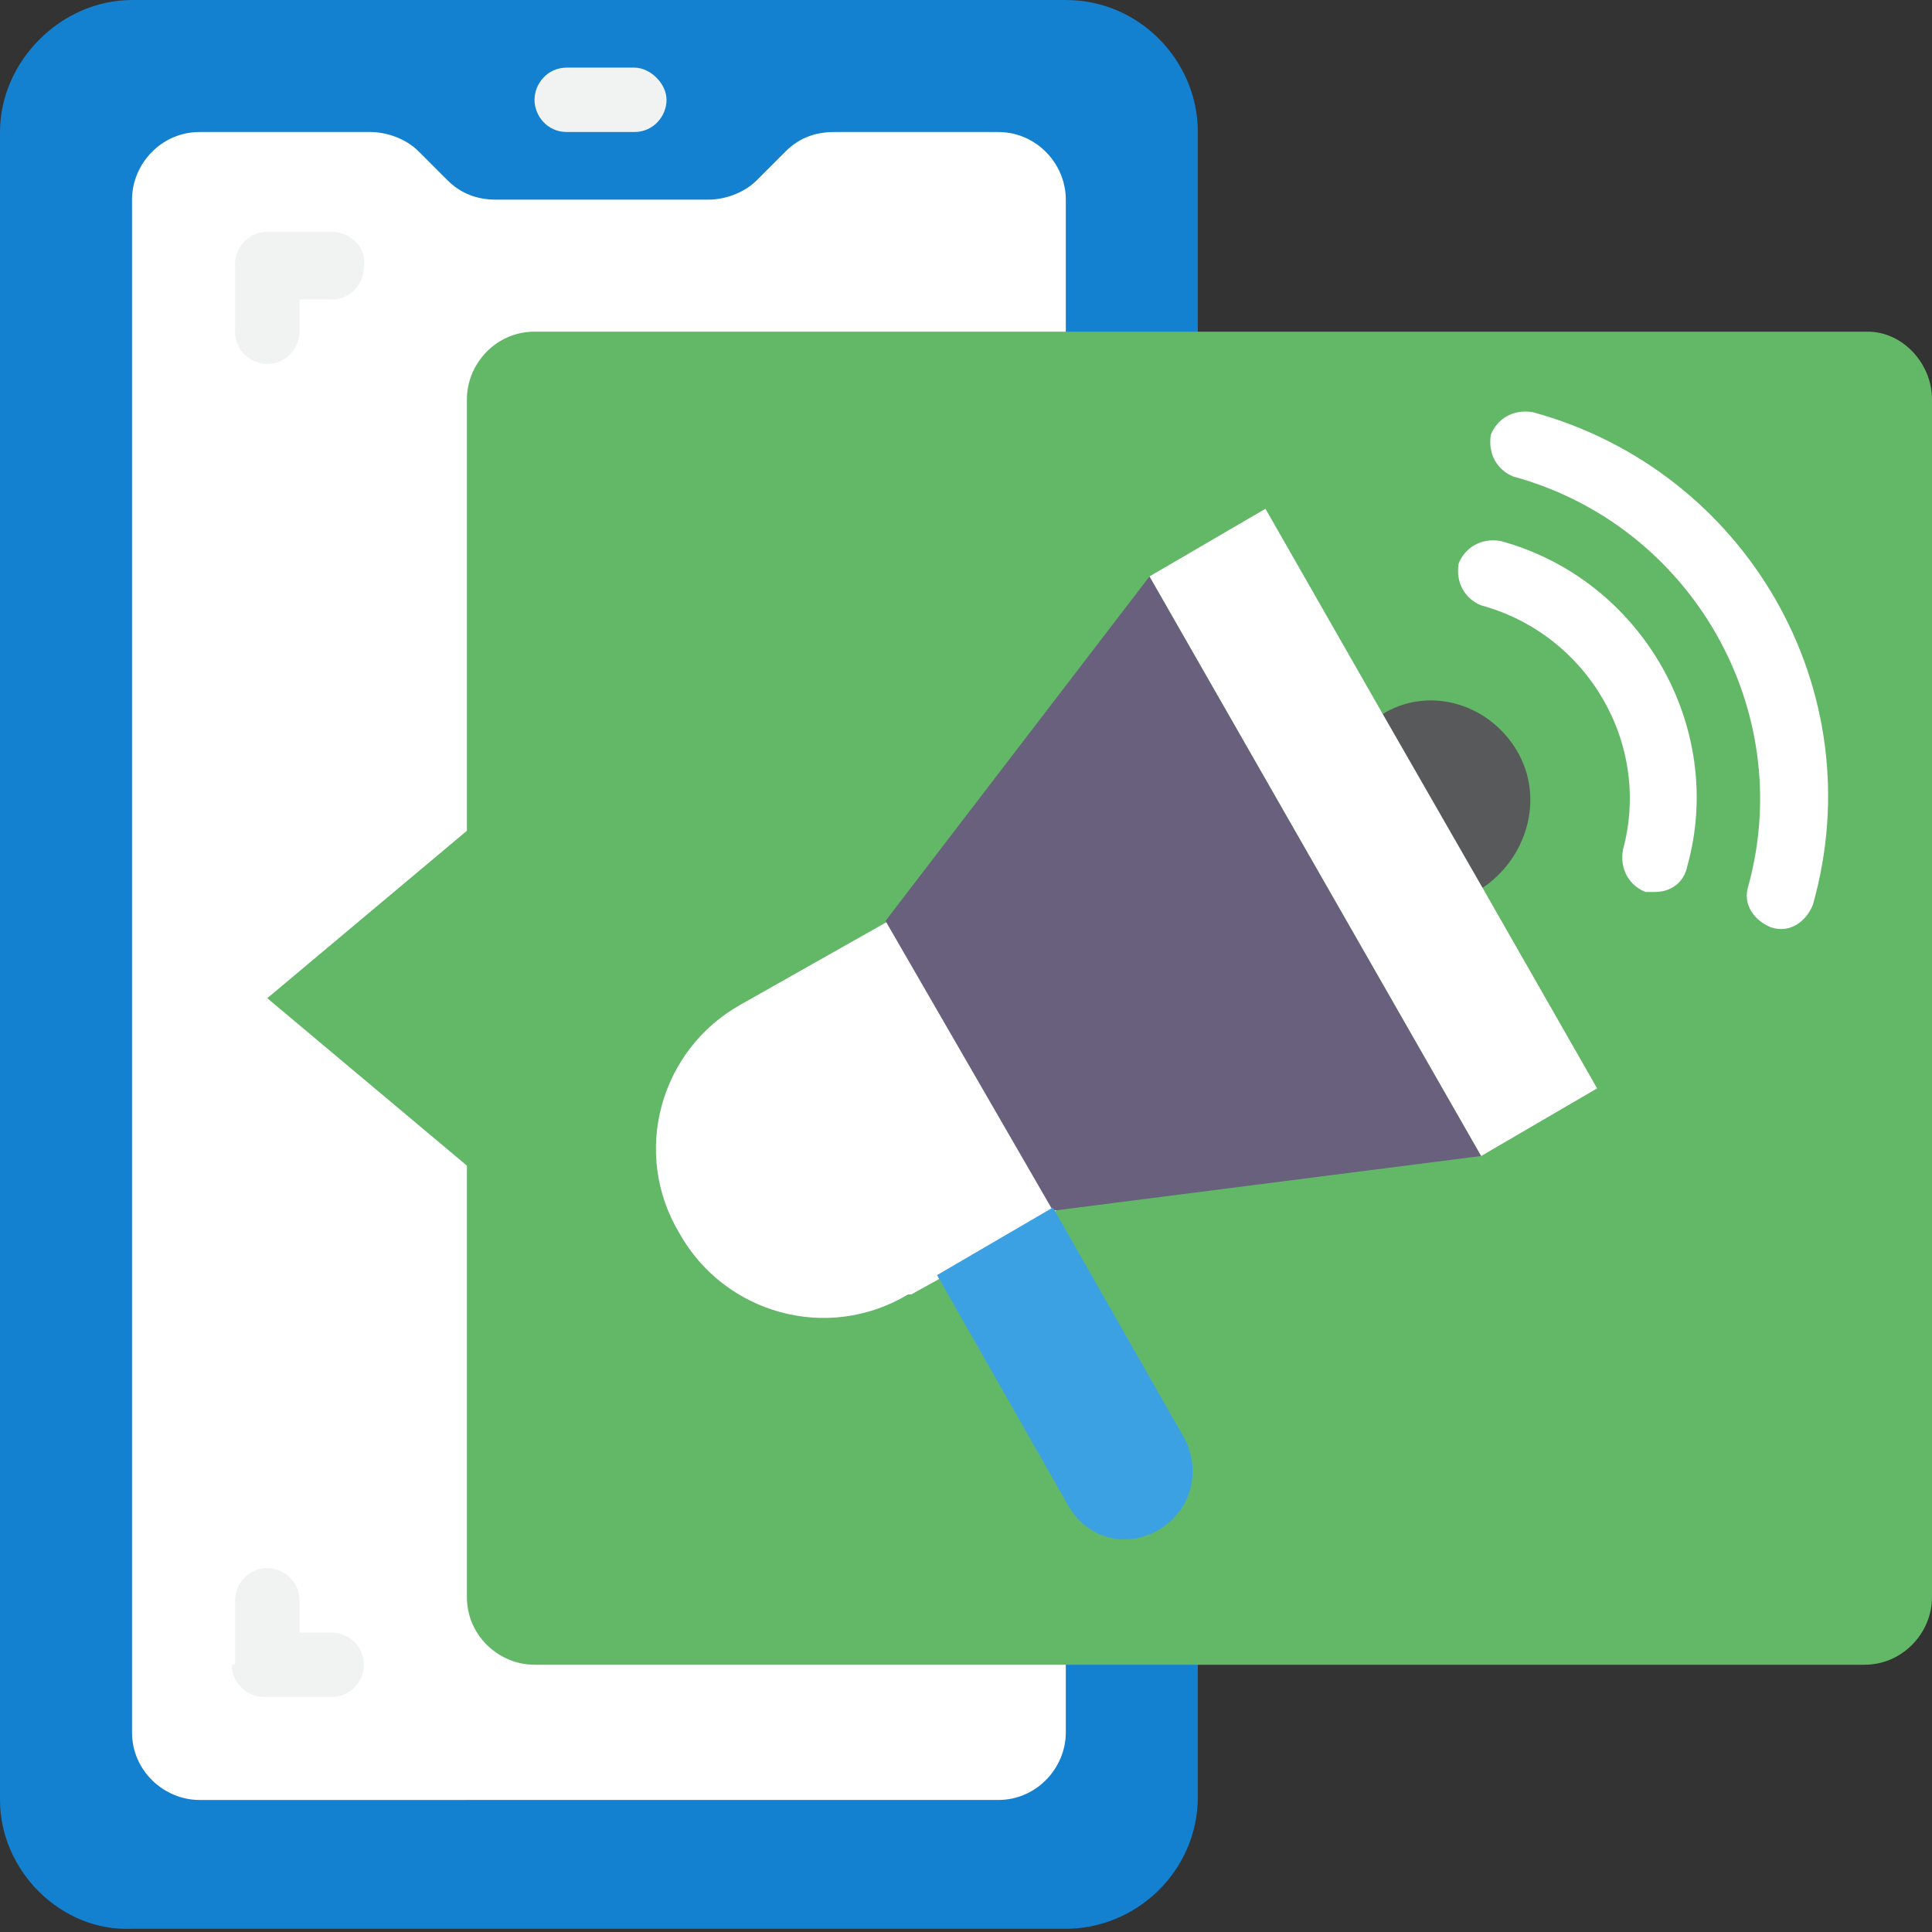
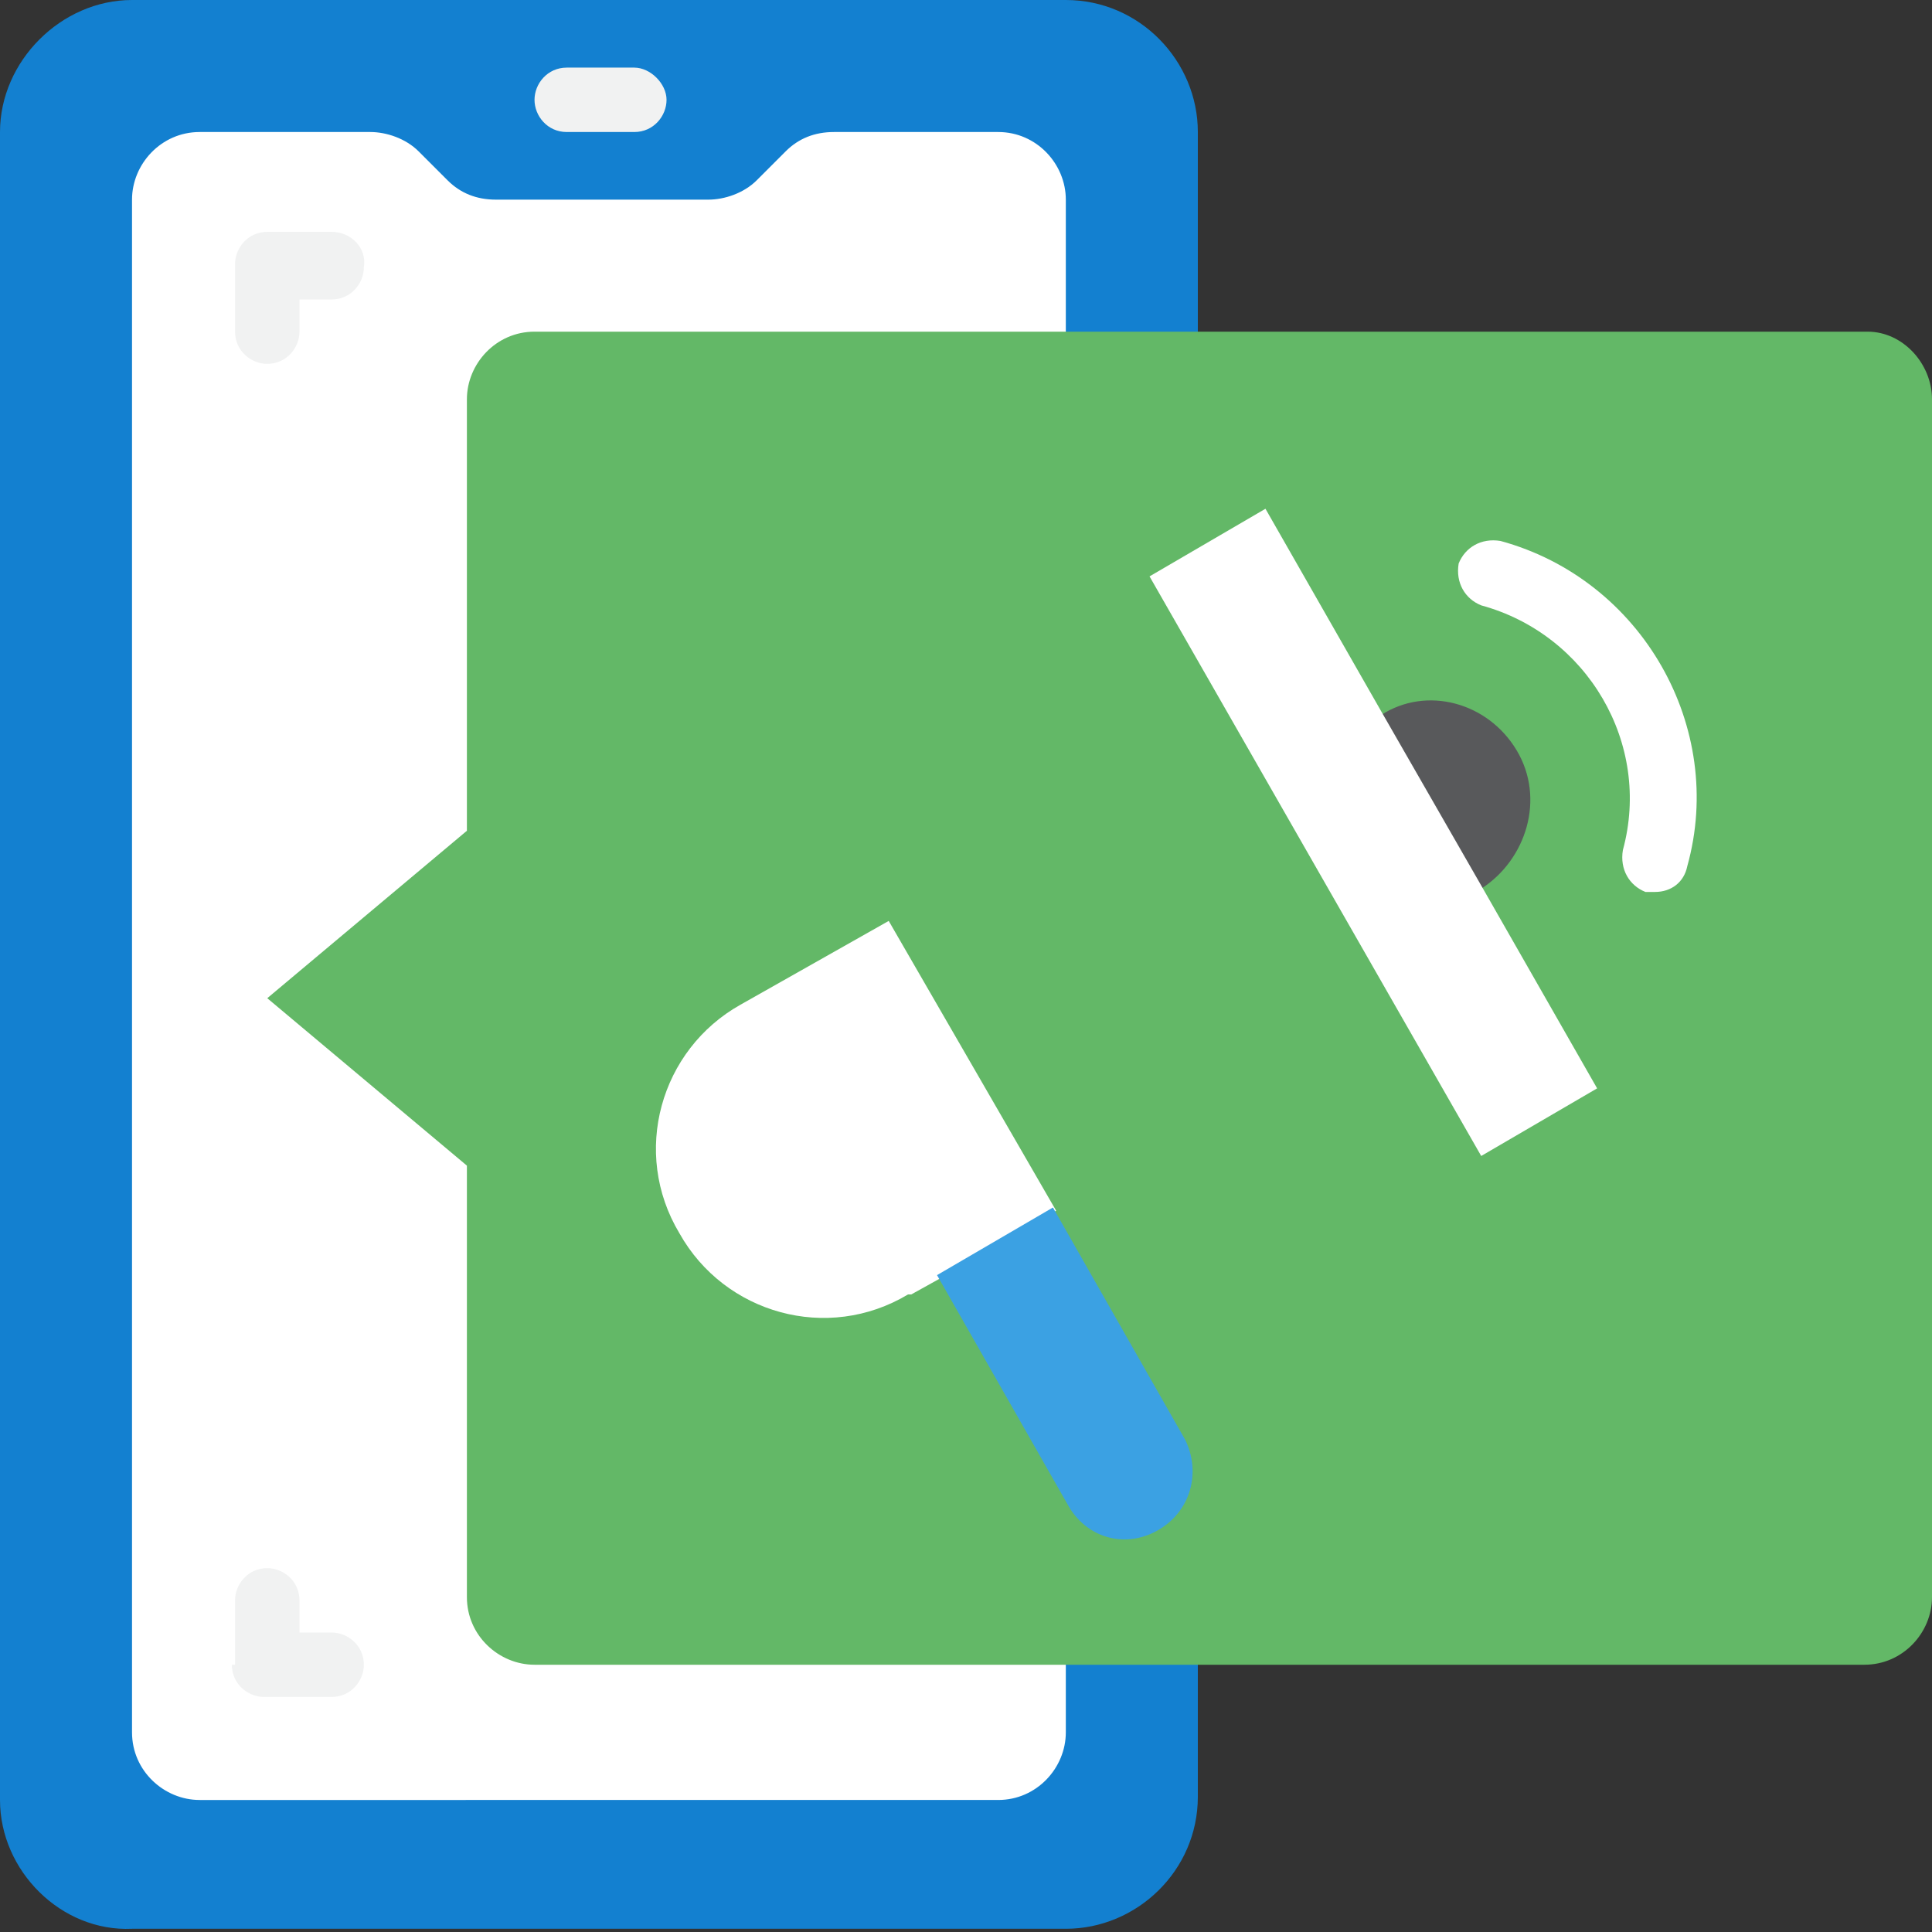
<svg xmlns="http://www.w3.org/2000/svg" version="1.1" id="Layer_1" x="0px" y="0px" width="60px" height="60px" viewBox="0 0 60 60" style="enable-background:new 0 0 60 60;" xml:space="preserve">
  <rect x="0" y="0" width="60" height="60" fill="#333333" stroke="none" />
  <style type="text/css">
	.st0{fill:#1380D0;}
	.st1{fill:#FFFFFF;}
	.st2{fill:#63B867;}
	.st3{fill:#58595B;}
	.st4{fill:#68607C;}
	.st5{fill:#3BA1E3;}
	.st6{fill:#F1F2F2;}
</style>
  <path class="st0" d="M4.1,0h29c2.3,0,4.1,1.9,4.1,4.1v51.7c0,2.3-1.9,4.1-4.1,4.1h-29C1.9,60,0,58.1,0,55.9V4.1C0,1.9,1.9,0,4.1,0z" />
  <path class="st1" d="M33.1,6.2v47.6c0,1.1-0.9,2.1-2.1,2.1H6.2c-1.1,0-2.1-0.9-2.1-2.1V6.2c0-1.1,0.9-2.1,2.1-2.1h5.3  c0.5,0,1.1,0.2,1.5,0.6l0.9,0.9c0.4,0.4,0.9,0.6,1.5,0.6h6.6c0.5,0,1.1-0.2,1.5-0.6l0.9-0.9c0.4-0.4,0.9-0.6,1.5-0.6H31  C32.2,4.1,33.1,5.1,33.1,6.2z" />
  <path class="st2" d="M60,12.4v37.2c0,1.1-0.9,2.1-2.1,2.1H16.6c-1.1,0-2.1-0.9-2.1-2.1V36.2L8.3,31l6.2-5.2V12.4  c0-1.1,0.9-2.1,2.1-2.1h41.4C59.1,10.3,60,11.3,60,12.4L60,12.4z" />
  <path class="st3" d="M47.1,23.3c-0.9-1.5-2.8-2-4.2-1.1c0,0,0,0,0,0l3.1,5.4C47.4,26.7,48,24.8,47.1,23.3  C47.1,23.3,47.1,23.3,47.1,23.3L47.1,23.3z" />
  <path class="st1" d="M23,31.2c-2.5,1.4-3.4,4.6-1.9,7.1c1.4,2.5,4.6,3.4,7.1,1.9c0,0,0,0,0.1,0l0.9-0.5l3.6-2.1l-5.2-9L23,31.2z" />
-   <path class="st4" d="M27.5,28.6l5.2,9L46,35.9L35.7,17.9L27.5,28.6z" />
  <path class="st1" d="M46,27.5l-3.1-5.4l-3.6-6.3l-3.6,2.1L46,35.9l3.6-2.1L46,27.5z" />
  <path class="st5" d="M33.2,46.8c0.6,1,1.8,1.3,2.8,0.7c1-0.6,1.3-1.8,0.8-2.8l-4.1-7.2l-3.6,2.1L33.2,46.8z" />
-   <path class="st1" d="M47.6,12.8c-0.6-0.1-1.1,0.2-1.3,0.7c-0.1,0.6,0.2,1.1,0.7,1.3l0,0c5.5,1.5,8.8,7.2,7.3,12.7  c-0.2,0.6,0.2,1.1,0.7,1.3c0.6,0.2,1.1-0.2,1.3-0.7c0,0,0,0,0,0C58.2,21.4,54.2,14.6,47.6,12.8L47.6,12.8z" />
  <path class="st1" d="M46.6,16.8c-0.6-0.1-1.1,0.2-1.3,0.7c-0.1,0.6,0.2,1.1,0.7,1.3c3.3,0.9,5.3,4.3,4.4,7.6c0,0,0,0,0,0  c-0.1,0.6,0.2,1.1,0.7,1.3c0,0,0,0,0,0c0.1,0,0.2,0,0.3,0c0.5,0,0.9-0.3,1-0.8C53.6,22.6,51,18,46.6,16.8  C46.6,16.8,46.6,16.8,46.6,16.8L46.6,16.8z" />
  <g>
    <path class="st6" d="M10.3,7.2H8.3c-0.6,0-1,0.5-1,1v2.1c0,0.6,0.5,1,1,1c0.6,0,1-0.5,1-1v-1h1c0.6,0,1-0.5,1-1   C11.4,7.7,10.9,7.2,10.3,7.2z" />
    <path class="st6" d="M7.2,51.7c0,0.6,0.5,1,1,1h2.1c0.6,0,1-0.5,1-1c0-0.6-0.5-1-1-1h-1v-1c0-0.6-0.5-1-1-1c-0.6,0-1,0.5-1,1V51.7z   " />
    <path class="st6" d="M17.6,4.1h2.1c0.6,0,1-0.5,1-1s-0.5-1-1-1h-2.1c-0.6,0-1,0.5-1,1S17,4.1,17.6,4.1z" />
  </g>
</svg>